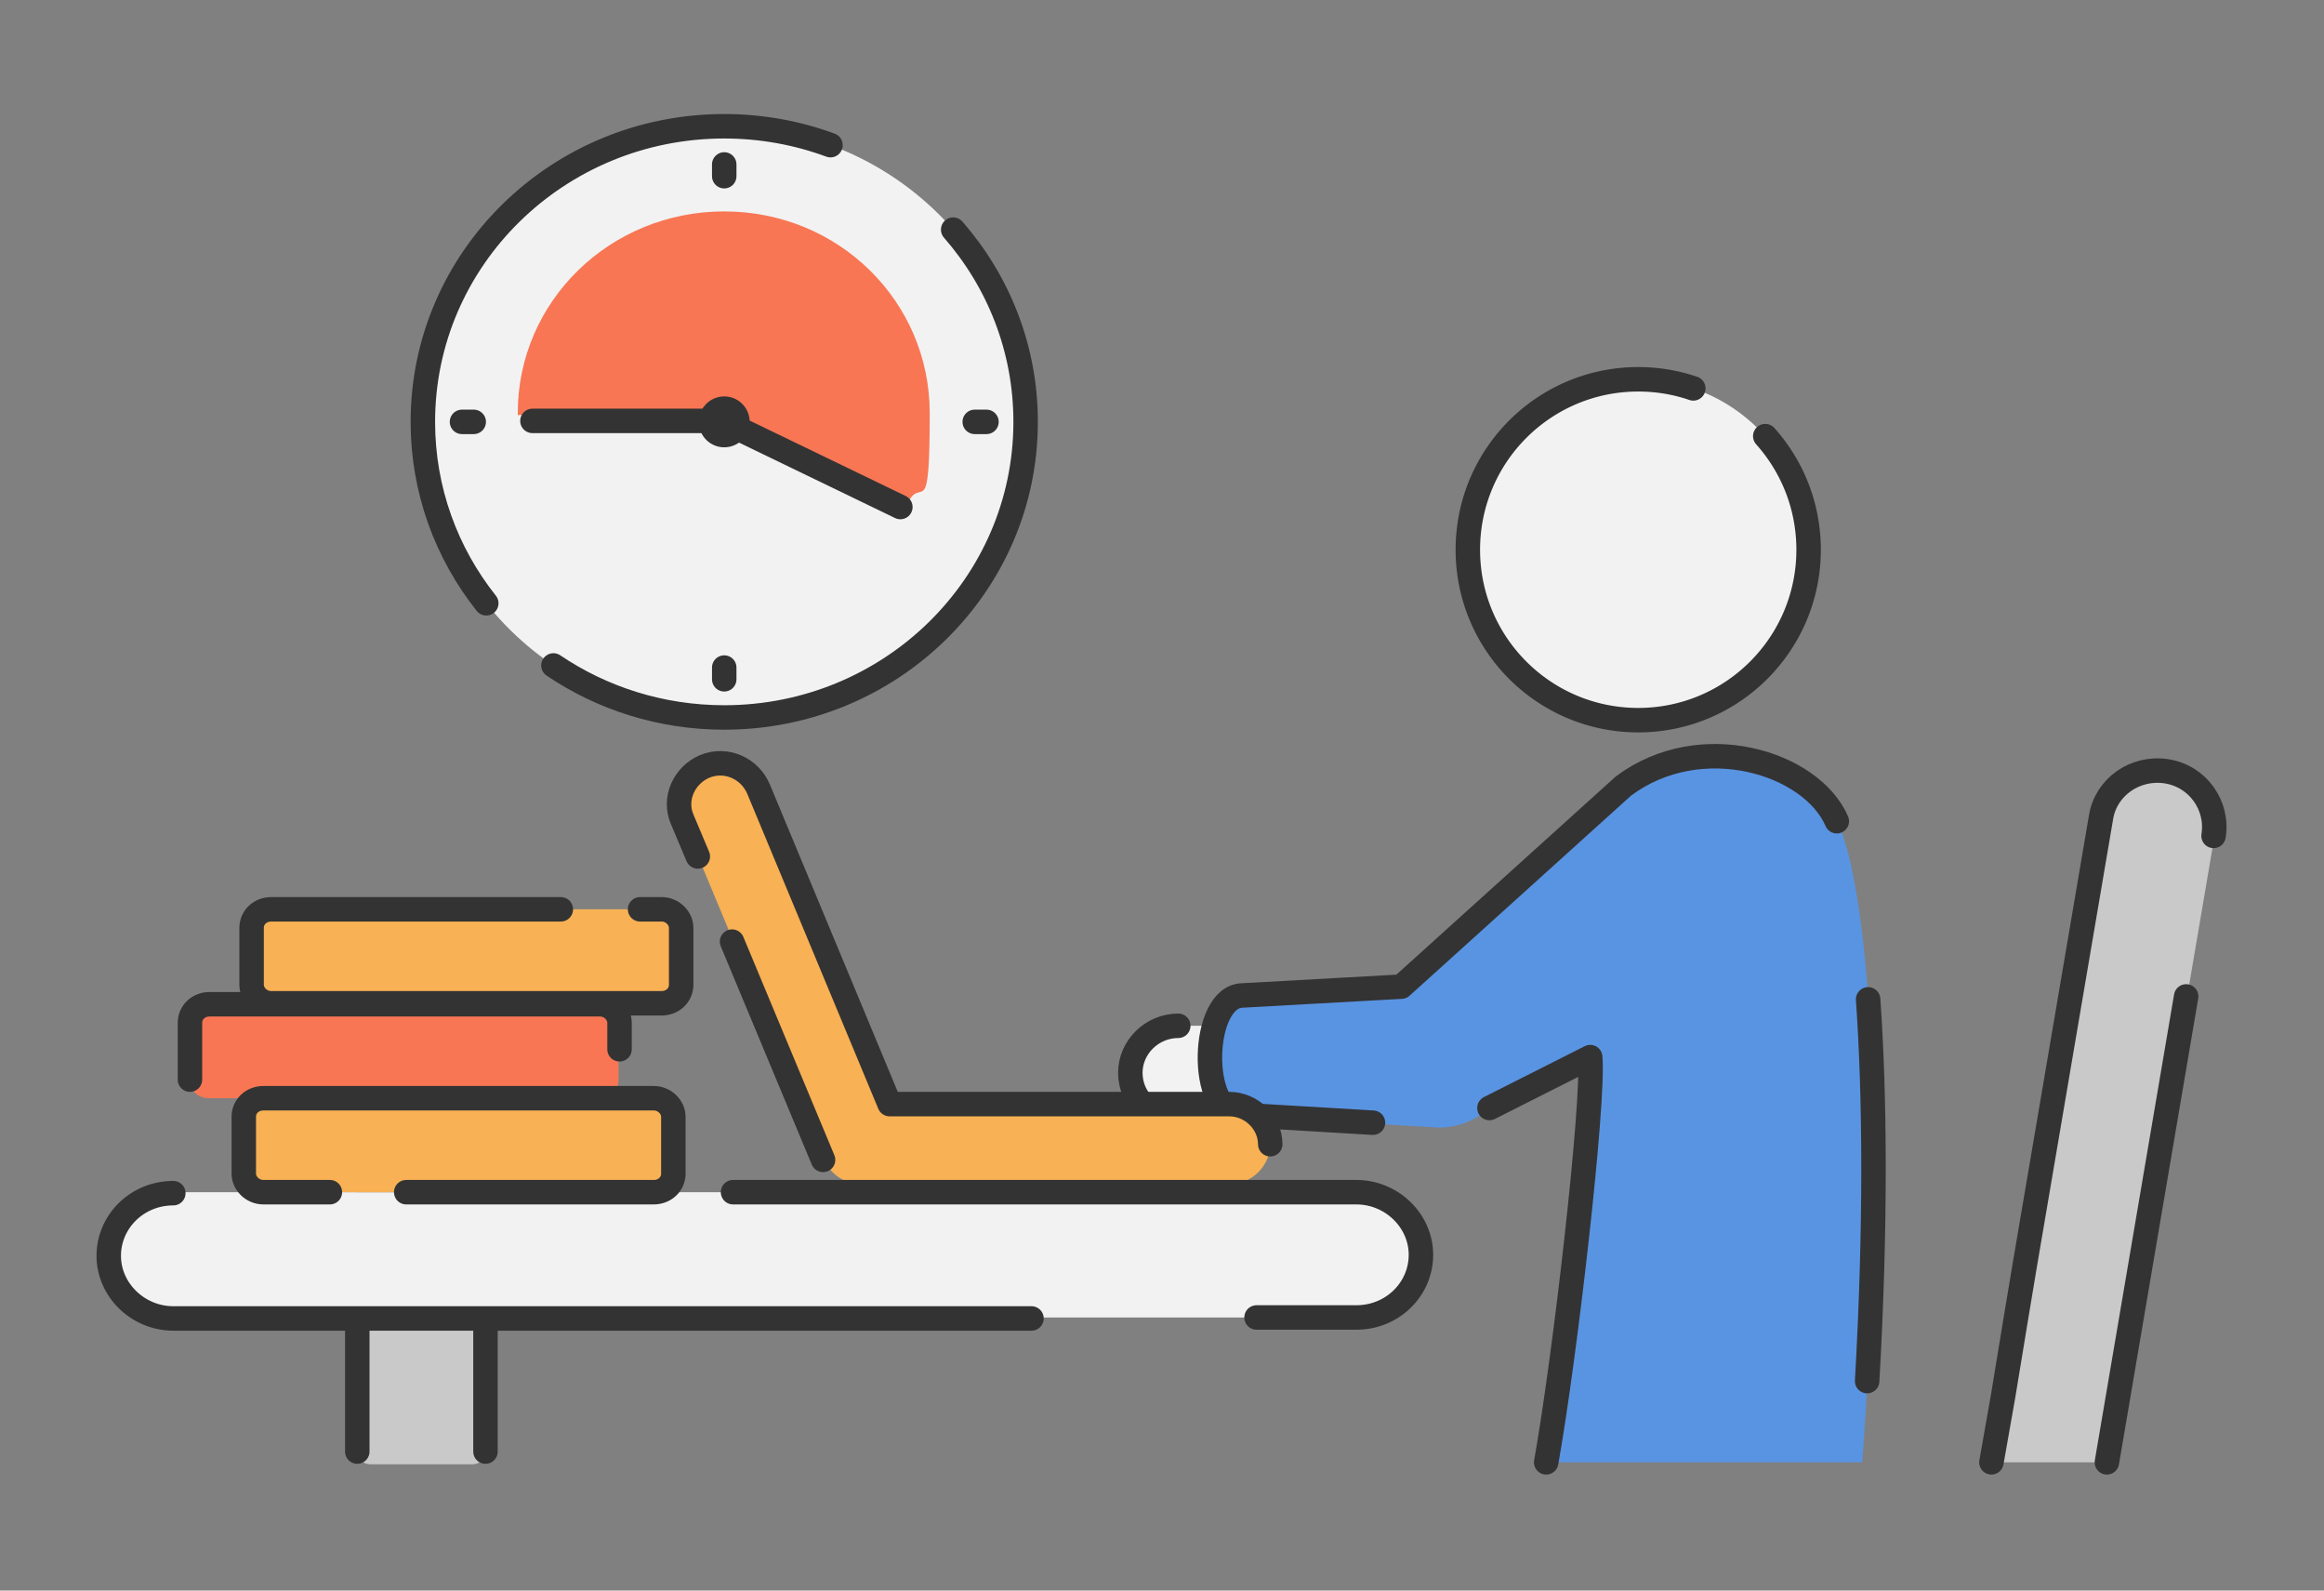
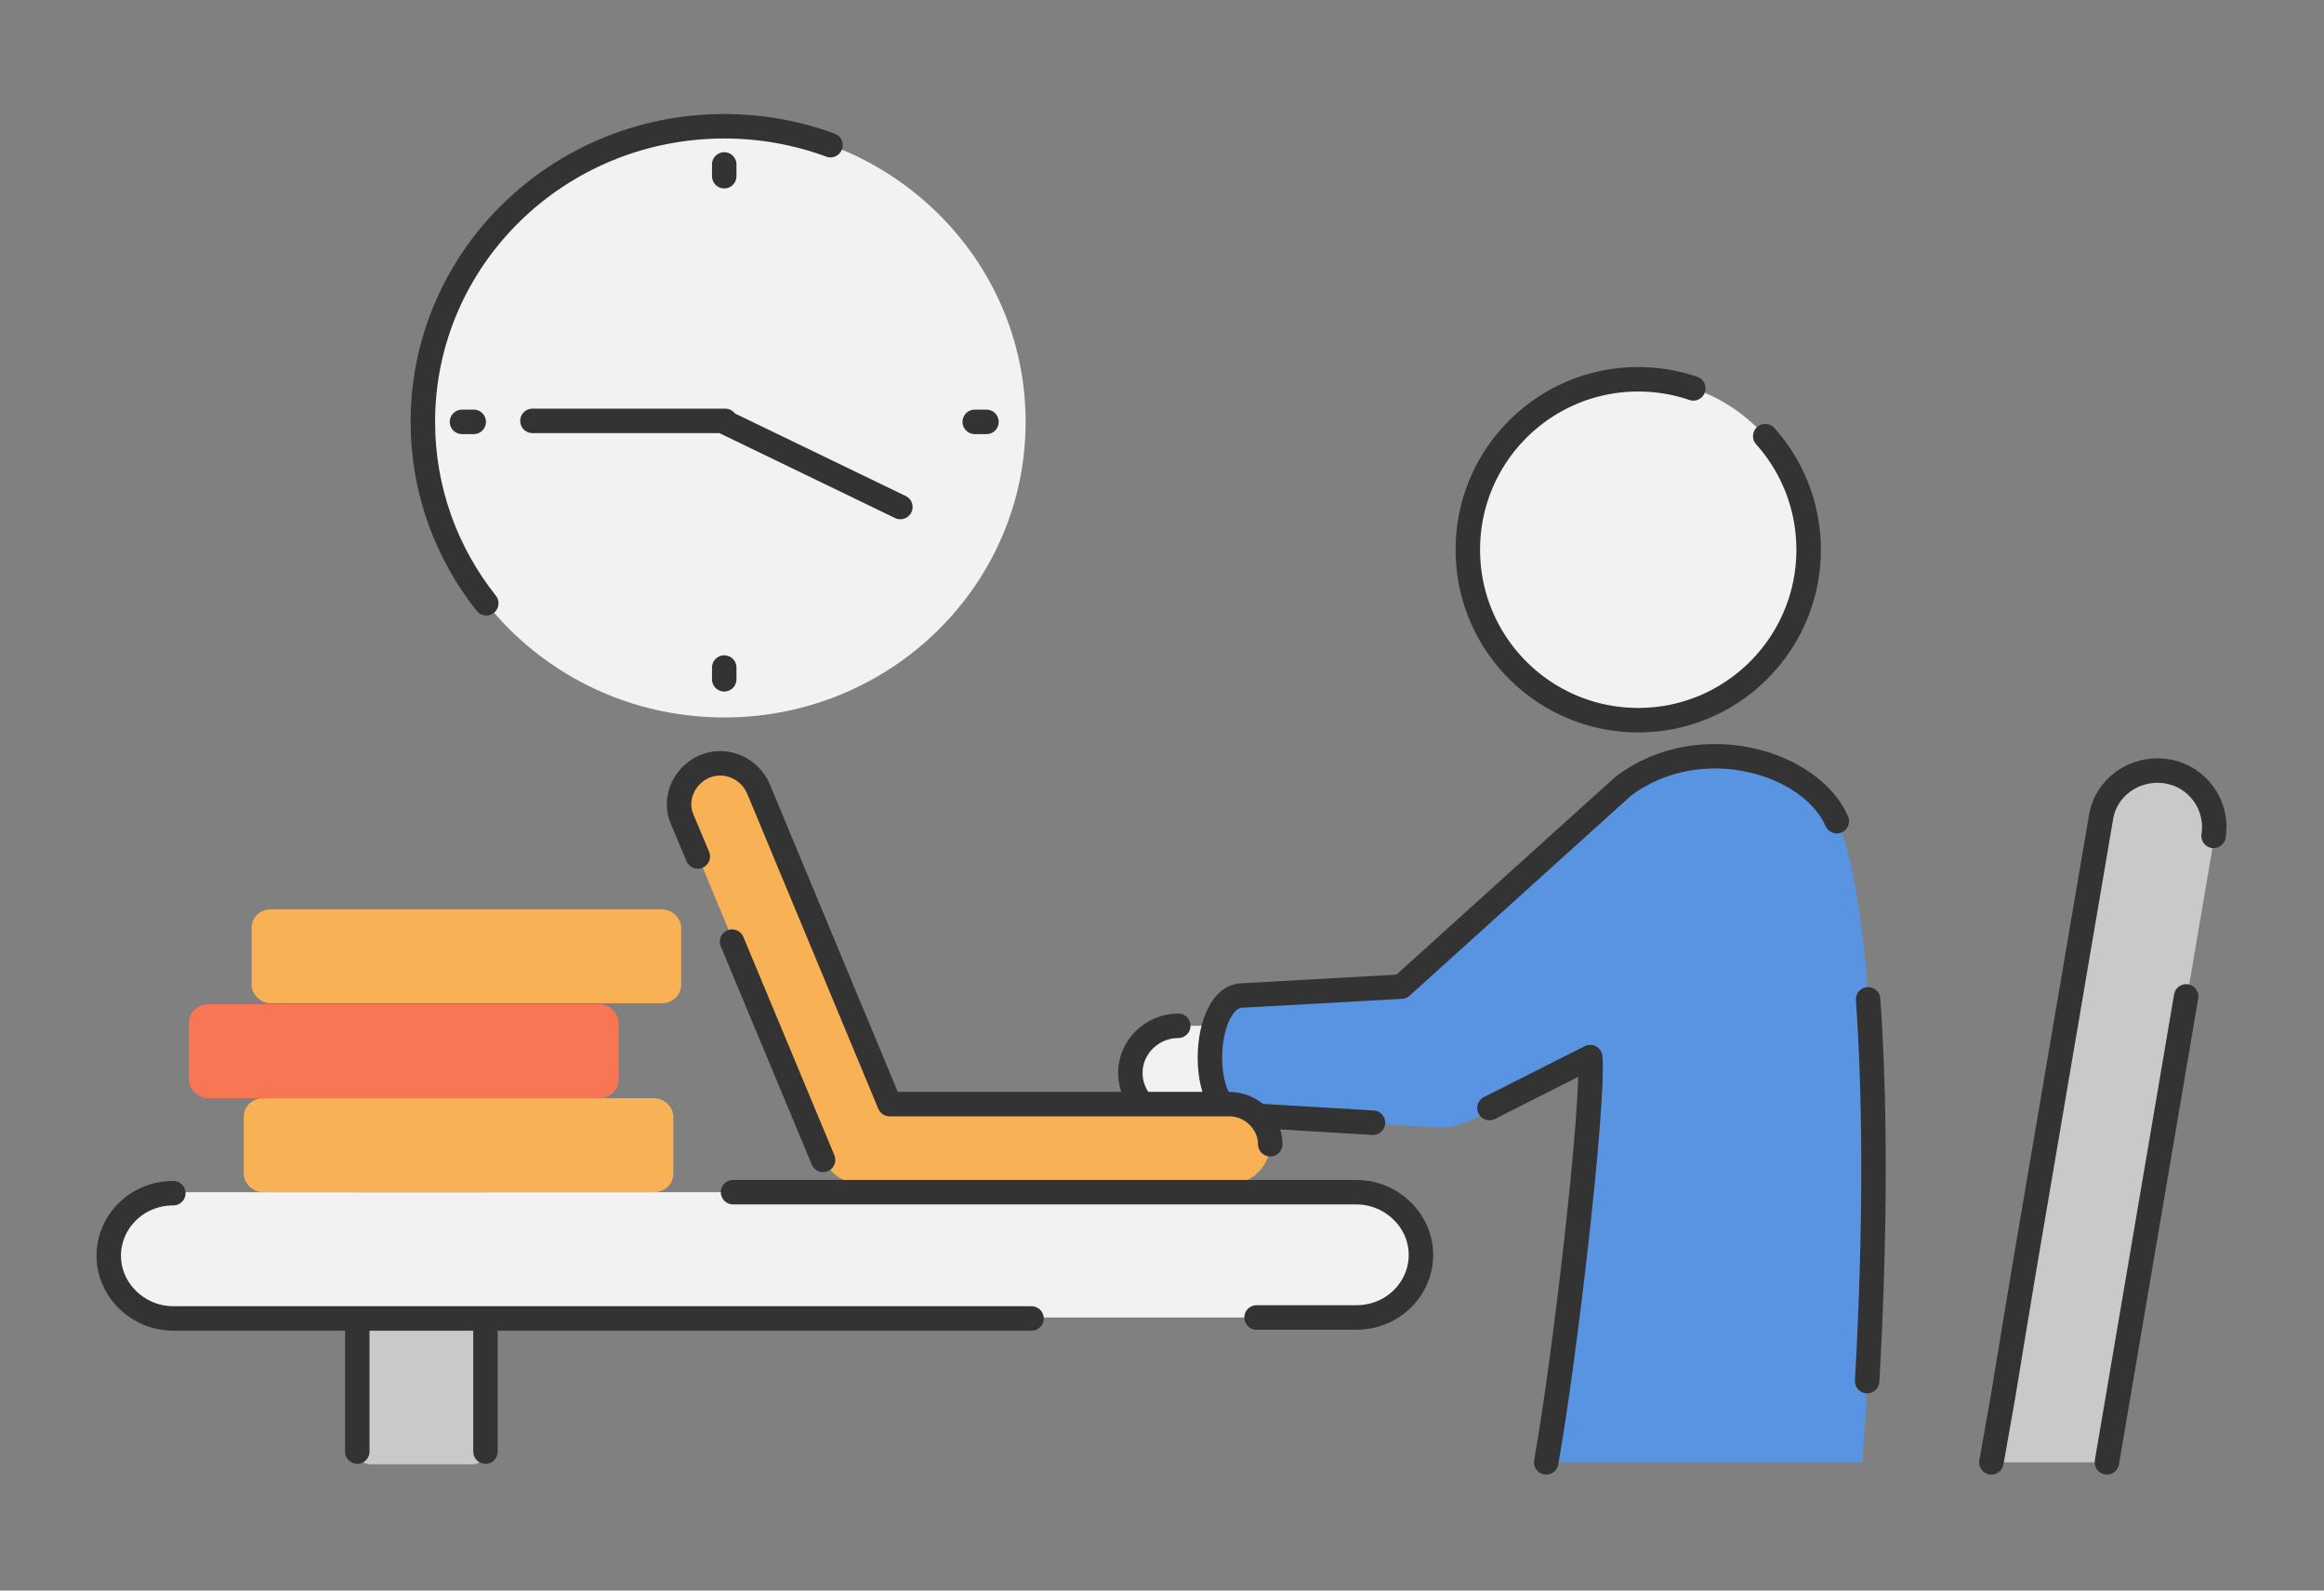
<svg xmlns="http://www.w3.org/2000/svg" width="190" height="130">
  <rect width="100%" height="100%" fill="#808080" stroke="none" />
  <defs>
    <clipPath id="a">
      <path d="M0 0h190v130H0z" style="fill:none" />
    </clipPath>
    <clipPath id="b">
      <path d="M0 0h190v130H0z" style="fill:none" />
    </clipPath>
  </defs>
  <g style="clip-path:url(#a)">
    <g style="clip-path:url(#b)">
      <path d="M106.33 87.68c0 2.08-1.76 3.84-3.92 3.84h-6.08c-2.16 0-3.92-1.68-3.92-3.84 0-2.08 1.76-3.84 3.92-3.84h6.08c2.16 0 3.92 1.68 3.92 3.84" style="fill:#f2f2f2;fill-rule:evenodd" />
      <path d="M30.25 98.16h8.4c.56 0 1.04.48 1.04 1.04v19.44c0 .56-.48 1.04-1.04 1.04h-8.4c-.56 0-1.04-.48-1.04-1.04V99.2c0-.56.48-1.04 1.04-1.04M162.81 119.52l9.04-52.72c.4-2.48 2.8-4.16 5.36-3.76s4.24 2.8 3.84 5.28l-8.72 51.2h-9.52" style="fill:#c9c9c9;fill-rule:evenodd" />
      <ellipse cx="59.211" cy="34.48" rx="24.64" ry="24.16" style="fill:#f2f2f2" />
-       <path d="M39.756 49.308c-3.25-4.093-5.185-9.239-5.185-14.828 0-13.343 11.031-24.16 24.64-24.16 3.057 0 5.985.546 8.686 1.544M77.928 18.767c3.692 4.224 5.923 9.713 5.923 15.713 0 13.343-11.032 24.16-24.64 24.16-5.185 0-9.995-1.57-13.964-4.251" style="fill:none;stroke:#333;stroke-linecap:round;stroke-linejoin:round;stroke-width:2px" />
-       <path d="M42.33 33.92v-.16c0-9.12 7.52-16.48 16.88-16.48s16.8 7.36 16.8 16.48-.64 5.12-1.76 7.28l-14.96-7.12z" style="fill:#f87654;fill-rule:evenodd" />
-       <circle cx="59.211" cy="34.48" r="2.08" style="fill:#333" />
+       <path d="M39.756 49.308c-3.25-4.093-5.185-9.239-5.185-14.828 0-13.343 11.031-24.16 24.64-24.16 3.057 0 5.985.546 8.686 1.544M77.928 18.767" style="fill:none;stroke:#333;stroke-linecap:round;stroke-linejoin:round;stroke-width:2px" />
      <path d="m59.21 34.48 14.4 6.96M42.33 33.92v-.16c0-9.12 7.52-16.48 16.88-16.48s16.8 7.36 16.8 16.48-.64 5.12-1.76 7.28l-14.96-7.12z" style="fill:none" />
      <circle cx="59.211" cy="34.48" r="2.08" style="fill:none" />
      <path d="M43.53 34.4h15.76M59.21 34.48l14.4 6.96M59.21 13.44v.96M59.21 54.56v.96M80.65 34.48h-.96M38.73 34.48h-.96M106.33 87.68c0 2.08-1.76 3.84-3.92 3.84h-6.08c-2.16 0-3.92-1.68-3.92-3.84 0-2.08 1.76-3.84 3.92-3.84M29.21 118.64V99.2c0-.56.48-1.04 1.04-1.04h8.4c.56 0 1.04.48 1.04 1.04v19.44M162.81 119.52l.96-5.44 1.04-6.32.72-4.32 6.24-36.64c.4-2.48 2.8-4.16 5.36-3.76s4.24 2.8 3.84 5.28M178.73 81.44l-6.48 38.08" style="fill:none;stroke:#333;stroke-linecap:round;stroke-linejoin:round;stroke-width:2px" />
      <path d="M126.41 119.52c1.52-8.48 3.92-29.28 3.6-33.12l-8.24 4.16c-1.12 1.04-2.64 1.6-4.16 1.6l-16.08-.96c-3.52 0-3.28-9.76.16-9.76l12.96-.72 18.16-16.4c6.32-4.72 15.36-1.92 17.44 2.88 2.56 5.76 4 24.88 2 52.32z" style="fill:#5994e2;fill-rule:evenodd" />
      <path d="M152.73 81.68c.56 7.92.64 18.56-.08 31.2M112.25 91.76l-10.8-.64c-3.52 0-3.28-9.76.16-9.76l12.96-.72 18.16-16.4c6.32-4.72 15.36-1.92 17.44 2.88M126.41 119.52c1.52-8.48 3.92-29.28 3.6-33.12l-8.24 4.16" style="fill:none;stroke:#333;stroke-linecap:round;stroke-linejoin:round;stroke-width:2px" />
      <path d="M55.77 66.96c-.72-1.68.16-3.6 1.84-4.32 1.76-.72 3.68.16 4.4 1.84l10.72 25.76h27.76c1.84 0 3.36 1.52 3.36 3.28s-1.52 3.28-3.36 3.28h-30c-1.36 0-2.64-.8-3.12-2.08l-11.6-27.84z" style="fill:#f8b154;fill-rule:evenodd" />
      <path d="m67.29 94.8-7.44-17.84M57.05 70l-1.28-3.04c-.72-1.68.16-3.6 1.84-4.32 1.76-.72 3.68.16 4.4 1.84l10.72 25.76h27.76c1.84 0 3.36 1.52 3.36 3.28" style="fill:none;stroke:#333;stroke-linecap:round;stroke-linejoin:round;stroke-width:2px" />
      <path d="M116.09 102.56c0 2.88-2.32 5.12-5.28 5.12H14.17c-2.88 0-5.28-2.32-5.28-5.12s2.32-5.12 5.28-5.12h96.64c2.88 0 5.28 2.32 5.28 5.12" style="fill:#f2f2f2;fill-rule:evenodd" />
      <path d="M59.93 97.44h50.96c2.88 0 5.28 2.32 5.28 5.12s-2.32 5.12-5.28 5.12h-8.16M84.33 107.76H14.17c-2.88 0-5.28-2.32-5.28-5.12s2.32-5.12 5.28-5.12" style="fill:none;stroke:#333;stroke-linecap:round;stroke-linejoin:round;stroke-width:2px" />
      <path d="M55.05 91.28v4.64c0 .88-.72 1.52-1.6 1.52H21.53c-.88 0-1.6-.72-1.6-1.52v-4.64c0-.88.72-1.52 1.6-1.52h31.92c.88 0 1.6.72 1.6 1.52" style="fill:#f8b154;fill-rule:evenodd" />
      <path d="M50.57 83.6v4.64c0 .88-.72 1.52-1.6 1.52H17.05c-.88 0-1.6-.72-1.6-1.52V83.6c0-.88.72-1.52 1.6-1.52h31.92c.88 0 1.6.72 1.6 1.52" style="fill:#f87654;fill-rule:evenodd" />
      <path d="M55.69 75.84v4.64c0 .88-.72 1.52-1.6 1.52H22.17c-.88 0-1.6-.72-1.6-1.52v-4.64c0-.88.72-1.52 1.6-1.52h31.92c.88 0 1.6.72 1.6 1.52" style="fill:#f8b154;fill-rule:evenodd" />
-       <path d="M26.97 97.44h-5.44c-.88 0-1.6-.72-1.6-1.52v-4.64c0-.88.72-1.52 1.6-1.52h31.92c.88 0 1.6.72 1.6 1.52v4.64c0 .88-.72 1.52-1.6 1.52H33.21M15.53 88.24V83.6c0-.88.72-1.52 1.6-1.52h31.92c.88 0 1.6.72 1.6 1.52v2.16M52.33 74.32h1.76c.88 0 1.6.72 1.6 1.52v4.64c0 .88-.72 1.52-1.6 1.52H22.17c-.88 0-1.6-.72-1.6-1.52v-4.64c0-.88.72-1.52 1.6-1.52h23.68" style="fill:none;stroke:#333;stroke-linecap:round;stroke-linejoin:round;stroke-width:2px" />
      <circle cx="133.934" cy="44.931" r="13.93" style="fill:#f2f2f2" />
      <path d="M138.437 31.744a13.9 13.9 0 0 0-4.503-.743c-7.693 0-13.93 6.236-13.93 13.93s6.237 13.93 13.93 13.93 13.93-6.236 13.93-13.93c0-3.566-1.34-6.82-3.544-9.284" style="fill:none;stroke:#333;stroke-linecap:round;stroke-linejoin:round;stroke-width:2px" />
    </g>
  </g>
</svg>